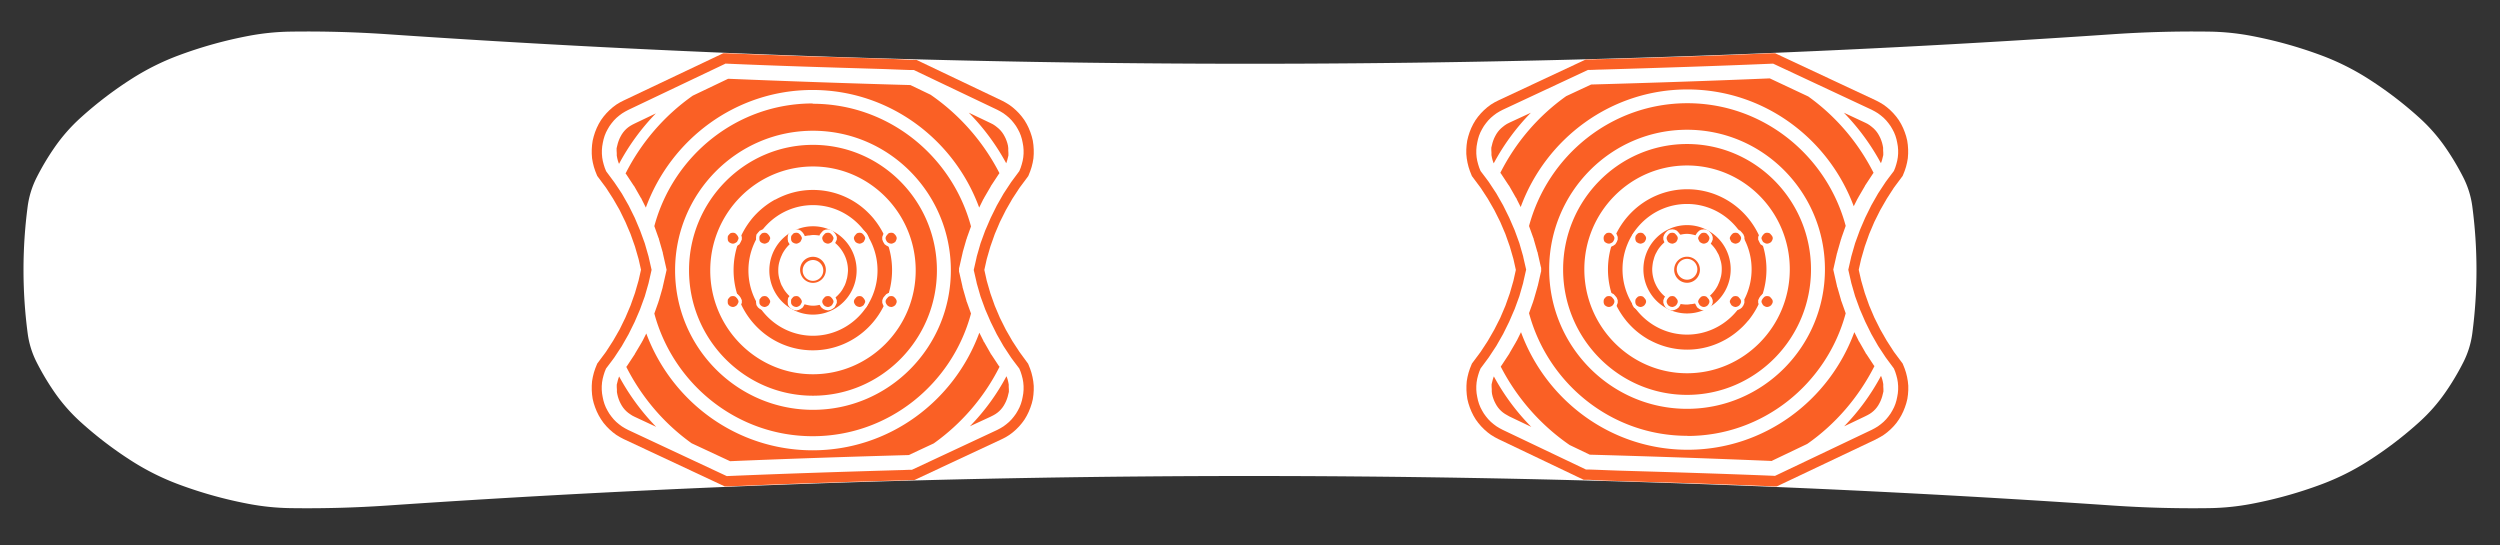
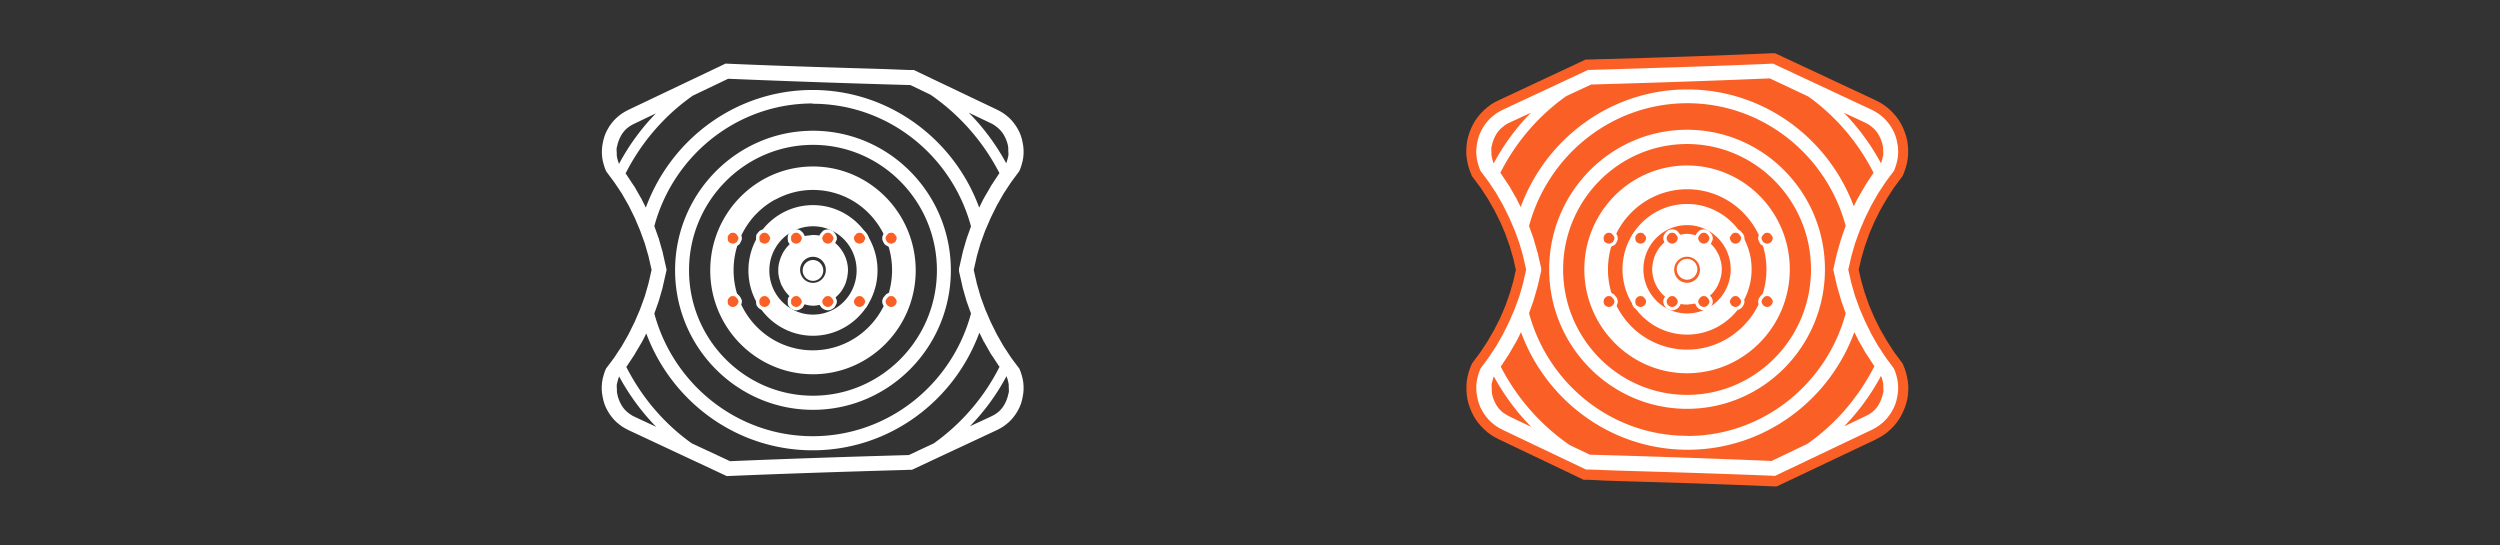
<svg xmlns="http://www.w3.org/2000/svg" viewBox="0 0 165 36" xml:space="preserve" style="fill-rule:evenodd;clip-rule:evenodd;stroke-miterlimit:10">
  <rect x="0" y="0" width="165" height="36" fill="#333333" stroke="none" />
-   <path d="M1.205 22.674a32.006 32.006 0 0 1 0-8.37 5.952 5.952 0 0 1 .589-1.905c.347-.687.741-1.349 1.179-1.982a11.328 11.328 0 0 1 1.718-1.96A25.286 25.286 0 0 1 8.1 5.859a16.413 16.413 0 0 1 3.084-1.532 28.305 28.305 0 0 1 4.626-1.286 16.099 16.099 0 0 1 2.753-.277 77.666 77.666 0 0 1 6.409.174 834.004 834.004 0 0 0 56.906 1.947 833.1 833.1 0 0 0 56.92-1.948l-.014.001a77.696 77.696 0 0 1 6.41-.174c.924.013 1.845.106 2.753.277 1.576.297 3.123.727 4.626 1.286 1.079.401 2.112.915 3.084 1.532a25.286 25.286 0 0 1 3.409 2.598 11.328 11.328 0 0 1 1.718 1.96c.437.633.831 1.296 1.179 1.982a5.96 5.96 0 0 1 .589 1.905 32.006 32.006 0 0 1 0 8.37 5.952 5.952 0 0 1-.589 1.905 16.773 16.773 0 0 1-1.179 1.982 11.328 11.328 0 0 1-1.718 1.96 25.286 25.286 0 0 1-3.409 2.598 16.413 16.413 0 0 1-3.084 1.532c-1.503.559-3.05.989-4.626 1.286-.908.171-1.829.264-2.753.277a77.718 77.718 0 0 1-6.41-.174 834.004 834.004 0 0 0-56.906-1.947 833.1 833.1 0 0 0-56.906 1.947 77.688 77.688 0 0 1-6.409.174 16.099 16.099 0 0 1-2.753-.277 28.305 28.305 0 0 1-4.626-1.286A16.443 16.443 0 0 1 8.1 31.119a25.286 25.286 0 0 1-3.409-2.598 11.37 11.37 0 0 1-1.718-1.96 17.134 17.134 0 0 1-1.179-1.982 5.927 5.927 0 0 1-.589-1.905Z" style="fill:#fff;fill-rule:nonzero" transform="translate(.621 -.677)" />
-   <path d="m40.68 4.49-.26.13-.25.15-.23.17-.22.19-.2.2-.19.22-.17.23-.15.25-.13.26-.11.27-.09.28-.07.28-.04.28-.02.29v.29l.02.29.05.28.07.28.09.27.13.32.58.77.47.72.43.74.38.77.34.79.29.81.24.82.16.7-.16.7-.24.82-.29.81-.34.79-.38.77-.43.74-.47.72-.58.77-.13.32-.09.27-.07.28-.05.28-.02.29v.29l.02.29.04.28.07.28.09.27.11.27.13.26.15.25.17.24.19.22.2.2.22.19.23.17.25.15.23.12 6.68 3.09h.16c3.5-.15 7.24-.28 11.42-.39h.14c.18-.01.36-.02.54-.02h.24l5.76-2.66.26-.13.25-.15.23-.17.22-.19.2-.2.19-.22.17-.23.15-.25.13-.26.11-.27.09-.27.07-.28.04-.29.02-.29v-.29l-.03-.29-.05-.28-.07-.28-.09-.27-.13-.32-.57-.77-.47-.71-.43-.74-.39-.77-.34-.79-.29-.81-.24-.82-.16-.71.16-.71.24-.82.29-.81.34-.79.39-.77.43-.74.47-.71.58-.77.13-.32.09-.27.07-.28.05-.28.02-.29V7.7l-.02-.29-.04-.29-.07-.28-.09-.27-.11-.27-.13-.26-.15-.25-.17-.23-.19-.22-.2-.2-.22-.19-.23-.17-.25-.15-.23-.12-5.65-2.66h-.37c-.34-.02-.68-.03-1.02-.05l-.91-.03c-3.26-.09-6.76-.2-10.28-.35h-.16l-6.55 3.07Z" style="fill:#fa6025;fill-rule:nonzero" transform="matrix(1 0 0 1.012 .506 2.077)" />
  <path d="M47.36 2.09v-.01c3.43.15 6.86.25 10.29.35.64.02 1.29.05 1.93.07h.23l5.5 2.59.21.11.2.12.19.14.18.15.17.17.15.18.14.19.12.2.11.21.09.22.07.23.05.23.04.23.02.24v.24l-.02.24-.04.23-.06.23-.07.22-.09.22-.54.72-.5.75-.45.78-.4.8-.31.71-.05.11-.31.84-.25.86-.02.1-.18.78.18.77.02.1.25.86.31.84.36.82.4.8.45.78.5.75.18.24.36.47.09.22.07.22.06.23.04.23.02.24v.24l-.02.24-.04.23-.05.23-.07.23-.09.22-.11.21-.12.2-.14.19-.15.18-.17.17-.18.15-.19.14-.2.12-.21.11-5.63 2.6h-.1c-.23 0-.46.02-.69.02-3.81.11-7.62.23-11.43.39l-6.51-3.01-.21-.11-.2-.12-.19-.14-.18-.15-.17-.17-.15-.18-.14-.19-.12-.2-.11-.21-.09-.22-.07-.23-.05-.23-.04-.23-.02-.24v-.24l.02-.24.04-.23.06-.23.07-.22.09-.22.36-.47.18-.24.5-.75.45-.78.4-.8.31-.71.05-.12.31-.84.25-.86.02-.09.18-.78-.18-.78-.02-.09-.25-.86-.31-.84-.35-.82-.4-.8-.45-.78-.22-.33-.28-.41-.54-.72-.09-.22-.07-.22-.06-.23-.04-.23-.02-.24v-.24l.02-.24.04-.23.05-.23.07-.23.09-.22.11-.21.12-.2.14-.19.15-.18.17-.17.18-.15.19-.14.2-.12.21-.11 6.4-3.01Zm5.77 2.61v-.02c-4.99 0-9.2 3.4-10.45 8l.28.78.02.03v.03l.25.86.01.03v.03l.2.87.05.22-.05.22-.2.87-.01.03v.03l-.25.86-.02.03v.03l-.28.78c1.25 4.6 5.46 8 10.45 8 4.99 0 9.2-3.39 10.45-8l-.28-.77-.02-.03v-.03l-.25-.86-.01-.03v-.03l-.2-.87-.03-.11v-.22l.03-.11.2-.87.01-.03v-.03l.25-.86.02-.03v-.03l.28-.77c-1.25-4.6-5.46-8-10.45-8Zm.02 1.76c5.02 0 9.1 4.08 9.1 9.1s-4.08 9.1-9.1 9.1-9.1-4.08-9.1-9.1 4.08-9.1 9.1-9.1Zm0 .92c-4.51 0-8.18 3.67-8.18 8.18s3.67 8.18 8.18 8.18 8.18-3.67 8.18-8.18-3.67-8.18-8.18-8.18Zm0 1.41c3.74 0 6.78 3.05 6.78 6.78 0 3.73-3.04 6.77-6.78 6.77s-6.78-3.03-6.78-6.77c0-3.74 3.04-6.78 6.78-6.78Zm-2.48 2.16h-.02c-.01.01-.02.01-.02.01-.42.23-.81.52-1.16.86l-.05.05c-.11.11-.21.22-.31.34-.01.01-.02.02-.03.04-.73.9-1.17 2.05-1.17 3.3 0 2.89 2.34 5.23 5.23 5.23 2.89 0 5.23-2.34 5.23-5.23 0-1.25-.44-2.4-1.17-3.3-.01-.01-.02-.03-.03-.04-.1-.12-.21-.24-.32-.35l-.03-.03c-.35-.35-.74-.64-1.18-.88-.74-.4-1.59-.63-2.49-.63-.9 0-1.74.23-2.48.63Zm2.48.36c2.35 0 4.26 1.91 4.26 4.26 0 2.35-1.91 4.26-4.26 4.26-2.35 0-4.26-1.91-4.26-4.26 0-2.35 1.91-4.26 4.26-4.26Zm0 1.38a2.88 2.88 0 1 0 .001 5.761 2.88 2.88 0 0 0-.001-5.761Zm1.482 4.643c.126-.093-.023.022-.032.027l.032-.027Zm-2.034.448-.068-.021c-.29-.09-.56-.23-.8-.41-.01 0-.02-.02-.02-.02-.12-.09-.22-.19-.31-.3-.02-.02-.03-.04-.05-.06-.08-.1-.15-.21-.21-.33-.02-.03-.04-.07-.06-.1-.05-.11-.09-.22-.12-.34-.01-.04-.04-.08-.04-.13-.04-.15-.06-.31-.06-.47v-.04c0-.18.02-.35.06-.51.01-.03.02-.05.02-.07.04-.14.09-.28.16-.42.01-.01.01-.03.01-.03.33-.66.97-1.14 1.73-1.24h.05c.09-.01.18-.03.28-.03.89 0 1.65.51 2.03 1.25.01.01.02.03.02.04.07.14.12.27.16.42 0 .03.02.05.02.08.04.17.06.34.06.52v.03c-.01.16-.03.32-.06.47-.01.05-.03.09-.04.14-.03.12-.07.23-.12.34-.02.04-.04.07-.06.11-.06.12-.13.23-.21.33-.02.03-.04.05-.06.07a2.11 2.11 0 0 1-.278.273l-.062.047c-.24.18-.51.32-.81.4a.09.09 0 0 1-.05.01c-.05.01-.1.03-.15.03-.13.03-.26.05-.4.05s-.27-.02-.4-.05c-.057-.01-.106-.029-.162-.039Zm.015.005c.041.012.107.033 0 0Zm-.015-.005.015.005c-.01-.003-.019-.006-.023-.006l.008.001ZM54 15.56a.85.85 0 1 0-1.699-.001.85.85 0 0 0 1.699.001Zm-.85.69a.68.68 0 0 1-.68-.68c0-.37.31-.68.68-.68.37 0 .68.31.68.68 0 .38-.31.68-.68.68Zm12.753-7.671.017-.039.05-.15.08-.32v-.16l-.01-.16v-.16l-.02-.16-.04-.16-.05-.15-.06-.15-.07-.14-.08-.14-.09-.13-.1-.12-.11-.11-.12-.1-.13-.1-.14-.09-.14-.07-1.46-.69a14.543 14.543 0 0 1 2.473 3.299ZM42.149 19.681l-.259.509-.03.03v.02l-.47.78v.02l-.02.02-.5.75-.02.02-.02.03c1.02 1.99 2.5 3.7 4.31 4.98l2.54 1.17c3.83-.16 7.8-.29 11.79-.4l1.65-.76c1.82-1.28 3.32-2.99 4.34-4.99v-.02l-.04-.04-.5-.75-.03-.02v-.02l-.45-.78-.03-.02v-.03l-.28-.55c-1.66 4.47-5.96 7.67-11 7.67-5.021 0-9.307-3.176-10.981-7.619Zm.634-14.354L41.4 5.98l-.18.09-.14.08-.13.09-.12.1-.11.11-.1.12-.09.13-.08.14-.07.14-.06.15-.05.15-.08.32v.16l.01.16v.16l.03.16.04.16.05.15.03.07a14.5 14.5 0 0 1 2.433-3.293Zm20.724 20.406 1.363-.623.18-.09.14-.08.13-.09.12-.1.11-.11.1-.12.09-.13.08-.14.07-.14.06-.15.05-.15.08-.32v-.16l-.01-.16v-.16l-.03-.16-.04-.16-.05-.15-.03-.07a14.226 14.226 0 0 1-2.413 3.263ZM47.56 3.07l-.03.01-2.31 1.09a13.866 13.866 0 0 0-4.44 5.08l.04.04.5.75.02.02.02.03.45.78.03.02v.03l.28.55c1.66-4.47 5.96-7.67 11-7.67s9.34 3.2 11 7.67l.28-.56.03-.03v-.02l.46-.78v-.02l.02-.02.5-.75.02-.02.02-.04h.01a14.019 14.019 0 0 0-4.55-5.12l-1.33-.63c-4.06-.11-8.11-.25-12.02-.41Zm-7.202 19.415-.028.065-.05.15-.08.32v.16l.01.16v.16l.03.16.04.16.05.15.06.15.07.14.08.14.09.13.1.12.11.11.12.1.13.09.14.09.14.07 1.43.66a14.755 14.755 0 0 1-2.442-3.285Z" style="fill:#fff" transform="matrix(1 0 0 1.012 .506 2.092)" />
  <path d="m123.32 26.59.25-.13.25-.15.23-.17.22-.19.2-.2.19-.22.17-.24.15-.25.13-.26.11-.27.09-.27.07-.28.04-.28.02-.29v-.29l-.03-.29-.05-.28-.07-.28-.09-.27-.13-.32-.58-.77-.47-.72-.43-.74-.39-.77-.34-.79-.29-.81-.24-.82-.16-.7.16-.7.24-.82.29-.81.34-.79.39-.77.43-.74.47-.72.58-.77.13-.32.09-.27.07-.28.05-.28.02-.29v-.29l-.02-.29-.04-.28-.07-.28-.09-.27-.11-.27-.13-.26-.15-.25-.17-.23-.19-.22-.2-.2-.22-.19-.23-.17-.25-.15-.23-.12-6.68-3.09h-.16c-3.5.15-7.24.28-11.42.39h-.14c-.18.01-.36.02-.54.02h-.24L98.4 4.49l-.26.13-.25.15-.23.17-.22.19-.2.2-.19.22-.17.23-.15.25-.13.26-.11.27-.09.28-.07.28-.04.29-.02.29v.29l.03.29.05.28.07.28.09.27.13.32.58.77.47.71.43.74.39.77.34.79.29.81.24.82.16.71-.16.71-.24.82-.29.81-.34.79-.39.76-.43.74-.47.71-.58.77-.13.32-.09.27-.07.28-.05.28-.02.29v.29l.02.29.04.29.07.28.09.27.11.27.13.26.15.25.17.23.19.22.2.2.22.19.23.17.25.15.23.12 5.64 2.66h.37c.34.02.68.03 1.02.05l.91.03c3.26.09 6.76.2 10.28.35h.16l6.55-3.07.01-.01Z" style="fill:#fa6025;fill-rule:nonzero" transform="matrix(1 0 0 1.012 .506 2.077)" />
  <path d="m116.63 29-.02-.01c-3.42-.14-6.85-.24-10.28-.34-.64-.02-1.29-.05-1.93-.07h-.23l-5.5-2.59-.21-.11-.2-.12-.19-.14-.18-.15-.17-.17-.15-.18-.14-.19-.12-.2-.11-.21-.09-.22-.07-.23-.05-.23-.04-.23-.02-.24v-.24l.02-.24.04-.23.06-.23.07-.22.09-.22.54-.72.5-.75.45-.78.4-.8.31-.71.05-.11.31-.84.25-.86.02-.1.18-.78-.18-.77-.02-.1-.25-.86-.31-.84-.36-.82-.4-.8-.45-.78-.5-.75-.18-.24-.36-.47-.09-.22-.07-.22-.06-.23-.04-.23-.02-.23v-.24l.02-.24.04-.23.05-.23.07-.23.09-.22.11-.21.12-.2.14-.19.15-.18.17-.17.18-.15.19-.14.2-.12.21-.11 5.63-2.6h.1c.23 0 .46-.02.69-.02 3.81-.11 7.62-.23 11.43-.39l6.51 3.01.21.11.2.12.19.14.18.15.17.17.15.18.14.19.12.2.11.21.09.22.07.23.05.23.04.23.02.24v.24l-.02.23-.04.23-.06.23-.07.22-.09.22-.36.47-.18.24-.5.75-.45.78-.4.8-.31.71-.05.12-.31.84-.25.86-.02.09-.18.78.18.78.02.09.25.86.31.84.36.82.4.8.45.78.5.75.54.72.09.22.07.22.06.23.04.23.02.24v.24l-.02.24-.04.23-.05.23-.07.23-.09.22-.11.21-.12.2-.14.19-.15.18-.17.17-.18.15-.19.14-.2.12-.21.11-6.4 3.01Zm-18.541-6.495-.019.045-.05.15-.08.32v.16l.01.16v.16l.02.16.04.16.05.15.06.15.07.14.08.14.09.13.1.12.11.11.12.1.13.09.28.16 1.46.69a14.564 14.564 0 0 1-2.471-3.295Zm23.118 3.258 1.383-.653.18-.09.14-.08.13-.09.12-.1.11-.11.1-.12.09-.13.08-.14.07-.14.06-.15.05-.15.08-.32v-.16l-.01-.16v-.16l-.03-.16-.04-.16-.05-.15-.03-.07a14.5 14.5 0 0 1-2.433 3.293ZM123.634 8.6l.026-.06.05-.15.08-.32v-.16l-.01-.16v-.16l-.03-.16-.04-.16-.05-.15-.06-.15-.07-.14-.08-.14-.09-.13-.1-.12-.11-.11-.12-.1-.13-.1-.14-.09-.14-.07-1.43-.66a14.739 14.739 0 0 1 2.444 3.29Zm-1.793 2.809.259-.509.03-.03v-.02l.46-.78v-.02l.02-.02.5-.75.04-.05c-1.02-1.99-2.5-3.7-4.31-4.98l-2.54-1.18c-3.83.16-7.8.29-11.79.4l-1.65.76a13.749 13.749 0 0 0-4.34 4.99v.02l.04.04.5.75.02.02.02.03.45.78.03.02v.03l.28.55c1.66-4.47 5.96-7.67 11-7.67 5.021 0 9.307 3.176 10.981 7.619ZM100.53 5.31l-1.4.64-.18.09-.14.09-.13.1-.12.1-.11.11-.1.12-.09.13-.08.14-.07.14-.06.15-.05.15-.08.32v.16l.01.16v.16l.03.16.04.16.05.15.03.07c.66-1.22 1.49-2.33 2.45-3.3Zm10.33 21.07v.01c4.99 0 9.2-3.4 10.45-8l-.28-.78-.02-.03v-.03l-.25-.86-.02-.03v-.03l-.2-.87-.05-.22.05-.22.2-.87.02-.03v-.03l.25-.86.02-.03v-.03l.28-.78c-1.25-4.6-5.46-8-10.45-8-4.99 0-9.2 3.4-10.45 8.01l.28.77.02.03v.03l.25.86.02.03v.03l.2.87.03.11v.22l-.03.11-.2.87-.02.03v.03l-.25.86-.02.03v.03l-.28.77c1.25 4.6 5.45 8 10.45 8Zm-.02-1.76c-5.02 0-9.1-4.08-9.1-9.1s4.08-9.1 9.1-9.1 9.1 4.08 9.1 9.1-4.08 9.1-9.1 9.1Zm0-.91c4.51 0 8.18-3.67 8.18-8.18s-3.67-8.18-8.18-8.18-8.18 3.67-8.18 8.18 3.67 8.18 8.18 8.18Zm0-1.41c-3.74 0-6.78-3.05-6.78-6.78 0-3.73 3.04-6.77 6.78-6.77s6.78 3.03 6.78 6.77c0 3.74-3.04 6.78-6.78 6.78Zm2.49-2.17c.01-.01.02-.01.02-.01.42-.23.81-.52 1.16-.86l.05-.05c.11-.11.21-.22.31-.34.02-.01.03-.03.04-.04.73-.9 1.17-2.05 1.17-3.3 0-2.89-2.34-5.23-5.23-5.23-2.89 0-5.23 2.34-5.23 5.23 0 1.25.44 2.4 1.17 3.3.01.01.02.03.03.04.1.12.21.24.32.35l.03.03c.35.35.75.64 1.18.88h.01c.74.4 1.59.63 2.49.63.9 0 1.74-.23 2.48-.63Zm-2.49-.35c-2.35 0-4.26-1.91-4.26-4.26 0-2.35 1.91-4.26 4.26-4.26 2.35 0 4.26 1.91 4.26 4.26 0 2.35-1.91 4.26-4.26 4.26Zm0-1.38a2.88 2.88 0 1 0-.001-5.761 2.88 2.88 0 0 0 .001 5.761Zm-1.472-4.653c-.126.093.023-.022.032-.027a.906.906 0 0 0-.032.027Zm2.018-.449.074.022c.3.09.56.23.8.41.01 0 .02.02.02.02.12.09.22.19.31.3.02.02.03.04.05.06.08.1.15.21.21.33.02.03.04.07.06.1.05.11.09.22.12.34.01.04.03.08.04.13.04.15.06.31.06.47v.04c0 .18-.02.35-.06.51-.01.03-.02.05-.02.07-.04.14-.09.28-.16.42 0 .01-.01.03-.01.03-.33.66-.97 1.14-1.73 1.24h-.04c-.09.01-.18.03-.28.03-.89 0-1.65-.51-2.03-1.25a.076.076 0 0 1-.02-.04c-.07-.14-.12-.27-.16-.42 0-.03-.02-.05-.02-.08-.04-.17-.06-.34-.06-.52v-.03c.01-.16.03-.32.06-.47.01-.05.03-.09.04-.14.03-.12.07-.23.12-.34.02-.04.04-.07.06-.11a1.852 1.852 0 0 1 .27-.4 2.11 2.11 0 0 1 .278-.273l.062-.047c.24-.18.51-.32.81-.4.02-.01.03-.01.05-.01.04-.01.09-.03.14-.03.13-.03.26-.05.4-.05s.27.02.4.05c.055.009.102.027.156.038Zm-.041-.012c-.03-.009-.05-.015 0 0Zm.041.012-.041-.012a.635.635 0 0 0 .054.014l-.013-.002Zm-1.396 2.222a.85.85 0 1 0 1.699.001.85.85 0 0 0-1.699-.001Zm.85-.68c.38 0 .68.31.68.68 0 .37-.31.68-.68.68-.37 0-.68-.31-.68-.68 0-.38.31-.68.68-.68Zm5.6 13.18.02-.02 2.31-1.09c1.87-1.29 3.39-3.04 4.44-5.08l-.04-.04-.5-.75-.03-.02V21l-.45-.78-.03-.02v-.03l-.28-.55c-1.66 4.47-5.96 7.67-11 7.67s-9.34-3.2-11-7.67l-.28.56-.03.03v.02l-.46.78v.02l-.02.02-.5.75-.02.02-.02.04h-.01c1.07 2.06 2.64 3.82 4.55 5.12l1.33.63c4.06.11 8.11.25 12.02.41Z" style="fill:#fff" transform="matrix(1 0 0 1.012 .506 2.067)" />
  <path d="m105.7 17.16.12.02.11.05.1.11.08.1.05.13v.13l-.05.13-.08.12-.1.08-.11.05-.12.03-.16-.03-.1-.05-.11-.08-.07-.12-.03-.13v-.13l.03-.13.07-.1.11-.11.1-.05.16-.02Zm8.35 0 .13.02.11.05.1.11.08.1.05.13v.13l-.05.13-.08.12-.1.08-.11.05-.13.03-.15-.03-.1-.05-.11-.08-.07-.12-.06-.13v-.13l.06-.13.07-.1.11-.11.1-.05.15-.02Zm-4.17 0 .12.02.11.05.1.11.08.1.05.13v.13l-.05.13-.08.12-.1.08-.11.05-.12.03-.16-.03-.1-.05-.11-.08-.07-.12-.05-.13v-.13l.05-.13.07-.1.11-.11.1-.05.16-.02Zm2.08-3.23-.15-.03-.1-.05-.11-.07-.07-.13-.06-.13v-.13l.06-.13.07-.1.11-.11.1-.05.15-.02.13.02.11.05.1.11.08.1.05.13v.13l-.05.13-.08.13-.1.07-.11.05-.13.03Zm4.16 0-.13-.03-.1-.05-.11-.07-.07-.13-.06-.13v-.13l.06-.13.07-.1.11-.11.1-.05.13-.02.15.02.11.05.1.11.08.1.05.13v.13l-.05.13-.08.13-.1.07-.11.05-.15.03Zm-8.33 0-.16-.03-.1-.05-.11-.07-.07-.13-.03-.13v-.13l.03-.13.07-.1.11-.11.1-.05.16-.02.12.02.11.05.1.11.08.1.05.13v.13l-.05.13-.08.13-.1.07-.11.05-.12.03Zm-51.55 3.23.13.02.1.05.11.11.07.1.06.13v.13l-.06.13-.07.12-.11.08-.1.05-.13.03-.15-.03-.11-.05-.1-.08-.08-.12-.05-.13v-.13l.05-.13.08-.1.1-.11.11-.05.15-.02Zm-8.36 0 .13.02.1.05.11.11.07.1.06.13v.13l-.06.13-.07.12-.11.08-.1.05-.13.03-.15-.03-.11-.05-.1-.08-.08-.12-.02-.13v-.13l.02-.13.08-.1.1-.11.11-.05.15-.02Zm4.18 0 .13.02.1.05.11.11.07.1.06.13v.13l-.06.13-.07.12-.11.08-.1.05-.13.03-.15-.03-.11-.05-.1-.08-.08-.12-.02-.13v-.13l.02-.13.08-.1.1-.11.11-.05.15-.02Zm-2.09-3.23-.15-.03-.11-.05-.1-.07-.08-.13-.02-.13v-.13l.02-.13.08-.1.1-.11.11-.05.15-.02.13.02.1.05.11.11.07.1.06.13v.13l-.06.13-.07.13-.11.07-.1.05-.13.03Zm8.36 0-.16-.03-.1-.05-.1-.07-.08-.13-.05-.13v-.13l.05-.13.08-.1.1-.11.1-.05.16-.02.13.02.1.05.11.11.07.1.05.13v.13l-.05.13-.07.13-.11.07-.1.05-.13.03Zm-4.18 0L54 13.9l-.11-.05-.1-.07-.08-.13-.05-.13v-.13l.05-.13.08-.1.1-.11L54 13l.15-.02.13.02.1.05.11.11.07.1.06.13v.13l-.06.13-.07.13-.11.07-.1.05-.13.03Zm-6.27 0-.15-.03-.11-.05-.1-.07-.08-.13-.02-.13v-.13l.02-.13.08-.1.1-.11.11-.05.15-.02.13.02.1.05.11.11.07.1.06.13v.13l-.06.13-.07.13-.11.07-.1.05-.13.03Zm8.36 0-.15-.03-.11-.05-.1-.07-.08-.13-.05-.13v-.13l.05-.13.08-.1.1-.11.11-.05.15-.02.13.02.1.05.11.11.07.1.06.13v.13l-.06.13-.07.13-.11.07-.1.05-.13.03Zm-4.18 0-.15-.03-.11-.05-.1-.07-.08-.13-.02-.13v-.13l.02-.13.08-.1.1-.11.11-.05.15-.02.13.02.1.05.11.11.07.1.06.13v.13l-.06.13-.07.13-.11.07-.1.05-.13.03Zm53.64 0-.16-.03-.1-.05-.11-.07-.07-.13-.03-.13v-.13l.03-.13.07-.1.11-.11.1-.05.16-.02.12.02.11.05.1.11.08.1.05.13v.13l-.05.13-.08.13-.1.07-.11.05-.12.03Zm-47.37 3.23.13.02.1.05.11.11.07.1.05.13v.13l-.05.13-.07.12-.11.08-.1.05-.13.03-.16-.03-.1-.05-.1-.08-.08-.12-.05-.13v-.13l.05-.13.08-.1.1-.11.1-.05.16-.02Zm-4.18 0 .13.02.1.05.11.11.07.1.06.13v.13l-.06.13-.07.12-.11.08-.1.05-.13.03-.15-.03-.11-.05-.1-.08-.08-.12-.05-.13v-.13l.05-.13.08-.1.1-.11.11-.05.15-.02Zm-4.18 0 .13.02.1.05.11.11.07.1.06.13v.13l-.06.13-.07.12-.11.08-.1.05-.13.03-.15-.03-.11-.05-.1-.08-.08-.12-.02-.13v-.13l.02-.13.08-.1.1-.11.11-.05.15-.02Zm59.91-3.23-.16-.03-.1-.05-.11-.07-.07-.13-.05-.13v-.13l.05-.13.07-.1.11-.11.1-.05.16-.02.12.02.11.05.1.11.08.1.05.13v.13l-.05.13-.08.13-.1.07-.11.05-.12.03Zm2.08 3.23.13.02.11.05.1.11.08.1.05.13v.13l-.05.13-.08.12-.1.08-.11.05-.13.03-.15-.03-.1-.05-.11-.08-.07-.12-.06-.13v-.13l.06-.13.07-.1.11-.11.1-.05.15-.02Zm2.09-3.23-.15-.03-.1-.05-.11-.07-.07-.13-.06-.13v-.13l.06-.13.07-.1.11-.11.1-.05.15-.02.13.02.11.05.1.11.08.1.05.13v.13l-.05.13-.08.13-.1.07-.11.05-.13.03Zm2.07 3.23.15.02.11.05.1.11.08.1.05.13v.13l-.05.13-.08.12-.1.08-.11.05-.15.03-.13-.03-.1-.05-.11-.08-.07-.12-.06-.13v-.13l.06-.13.07-.1.11-.11.1-.05.13-.02Zm-8.33 0 .12.02.11.05.1.11.08.1.05.13v.13l-.05.13-.08.12-.1.08-.11.05-.12.03-.16-.03-.1-.05-.11-.08-.07-.12-.03-.13v-.13l.03-.13.07-.1.11-.11.1-.05.16-.02Z" style="fill:#fa6025;stroke:#fff;stroke-width:.22px" transform="translate(.5 2.267)" />
</svg>